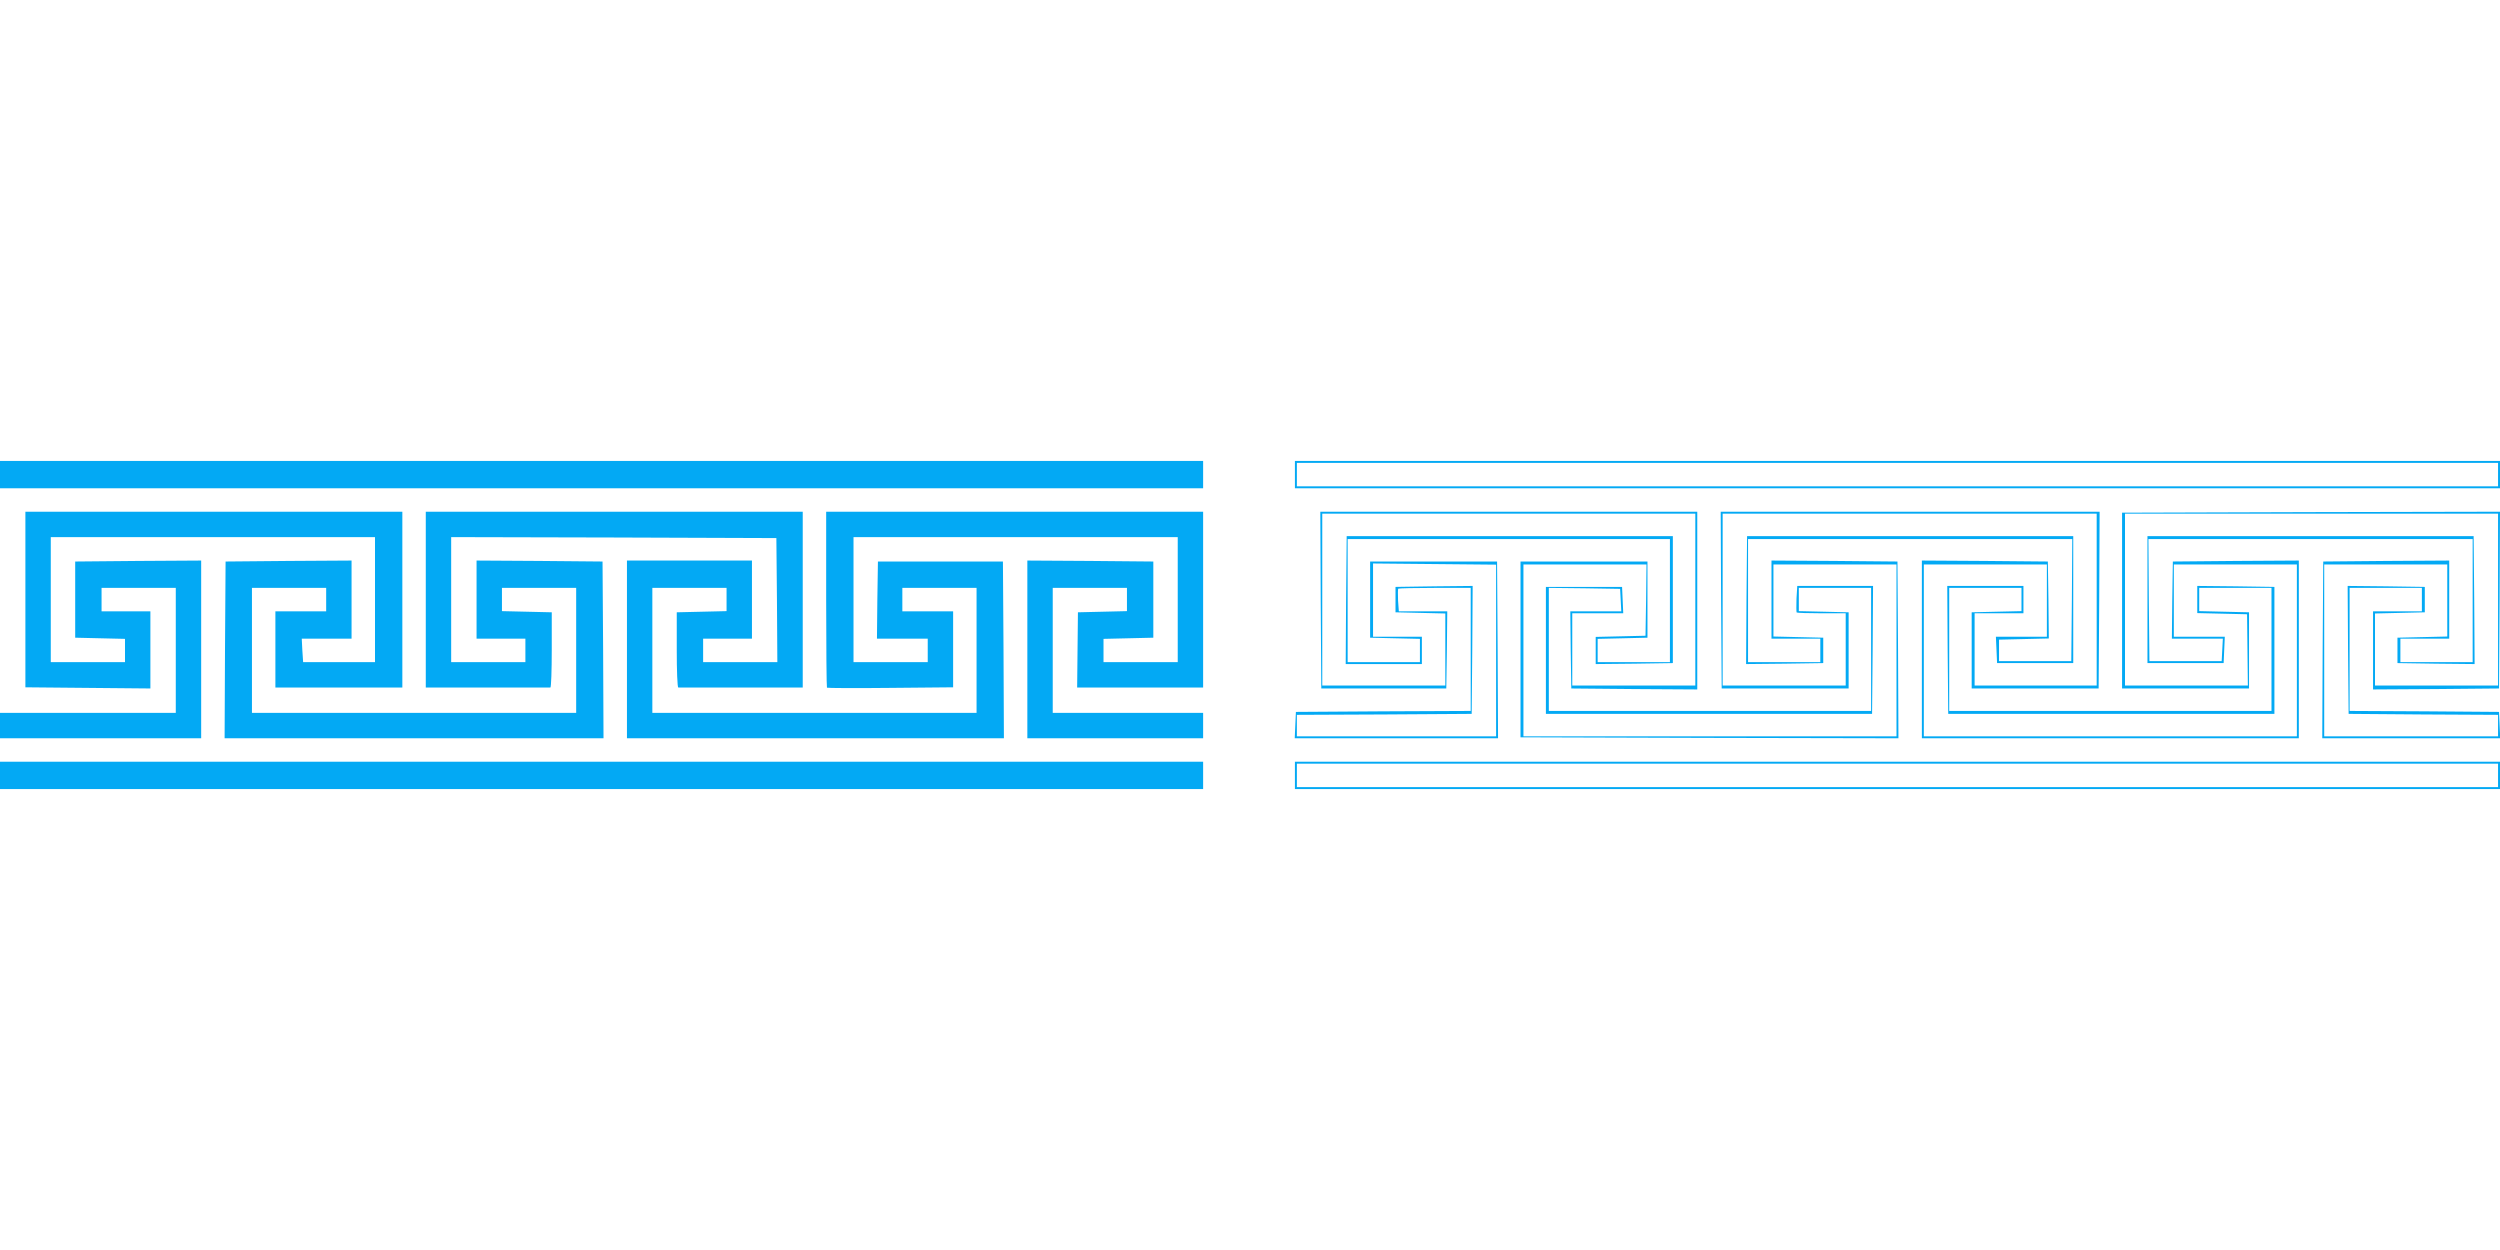
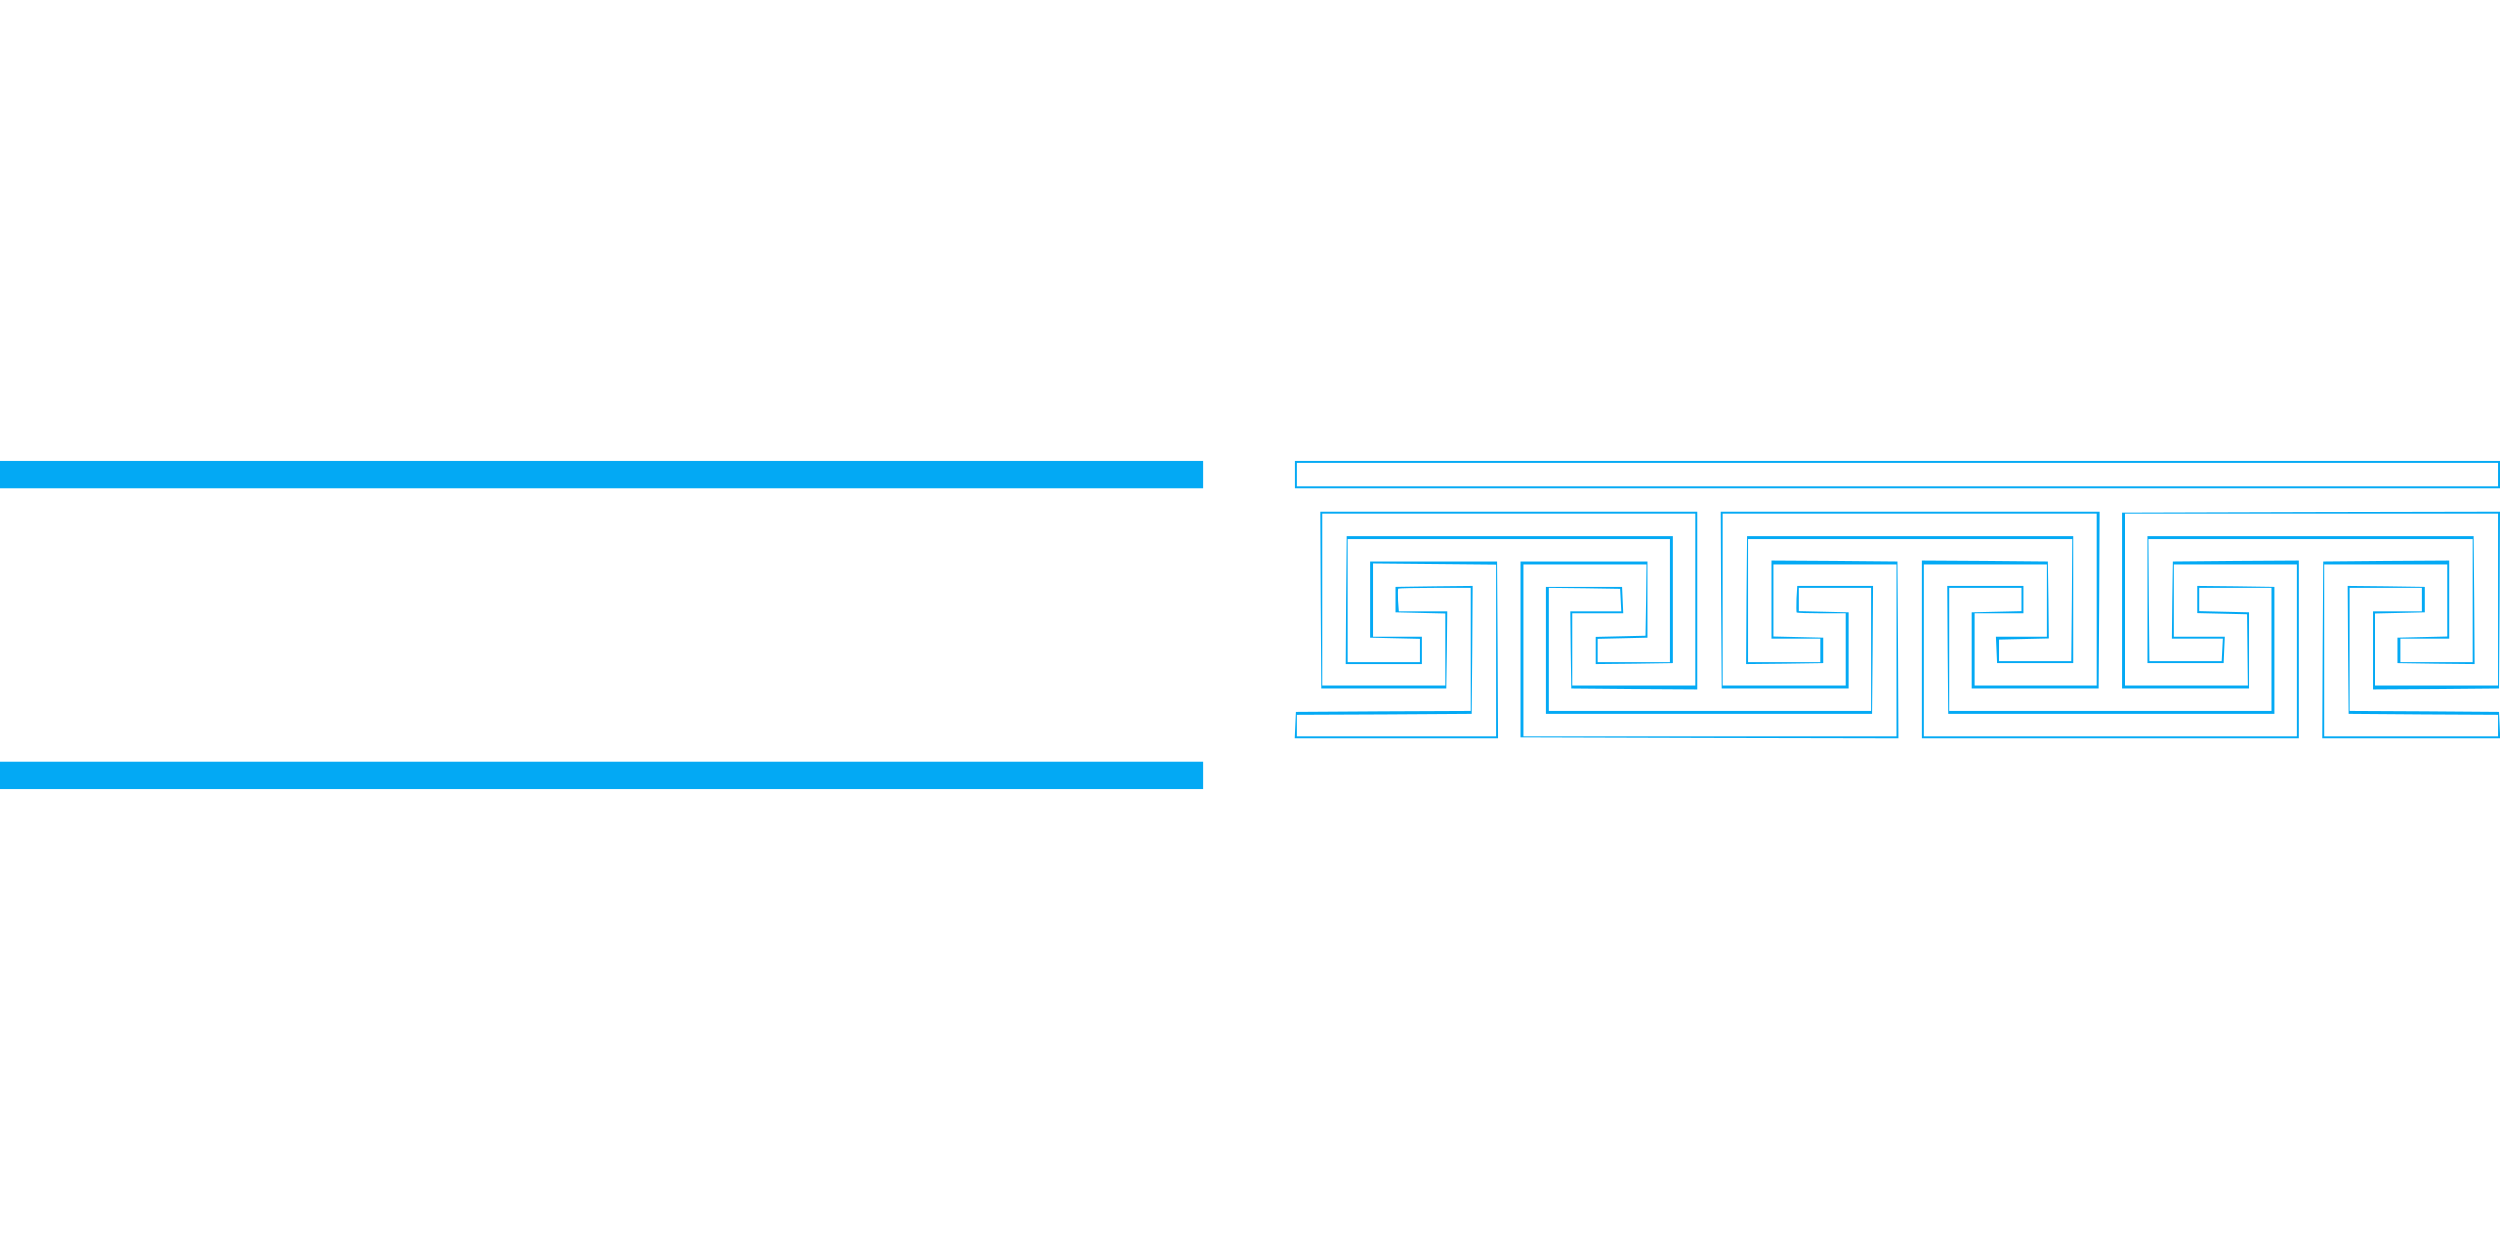
<svg xmlns="http://www.w3.org/2000/svg" version="1.0" width="1280pt" height="640pt" viewBox="0 0 1280 640" preserveAspectRatio="xMidYMid meet">
  <g transform="translate(0,640) scale(0.1,-0.1)" fill="#03a9f4" stroke="none">
    <path d="M0 3970 l0 -70 3080 0 3080 0 0 70 0 70 -3080 0 -3080 0 0 -70z" />
-     <path d="M6630 3970 l0 -70 3085 0 3085 0 0 70 0 70 -3085 0 -3085 0 0 -70z m6160 0 l0 -60 -3075 0 -3075 0 0 60 0 60 3075 0 3075 0 0 -60z" />
-     <path d="M130 3330 l0 -449 320 -3 320 -3 0 198 0 197 -125 0 -125 0 0 60 0 60 190 0 190 0 0 -320 0 -320 -450 0 -450 0 0 -65 0 -65 515 0 515 0 0 455 0 455 -322 -2 -323 -3 0 -195 0 -195 128 -3 127 -3 0 -59 0 -60 -190 0 -190 0 0 320 0 320 830 0 830 0 0 -320 0 -320 -184 0 -184 0 -4 60 -3 60 128 0 127 0 0 200 0 200 -322 -2 -323 -3 -3 -452 -2 -453 970 0 970 0 -2 453 -3 452 -322 3 -323 2 0 -200 0 -200 125 0 125 0 0 -60 0 -60 -190 0 -190 0 0 320 0 320 833 -2 832 -3 3 -317 2 -318 -190 0 -190 0 0 60 0 60 125 0 125 0 0 200 0 200 -320 0 -320 0 0 -455 0 -455 965 0 965 0 -2 453 -3 452 -320 0 -320 0 -3 -197 -2 -198 130 0 130 0 0 -60 0 -60 -190 0 -190 0 0 320 0 320 830 0 830 0 0 -320 0 -320 -190 0 -190 0 0 60 0 59 128 3 127 3 0 195 0 195 -322 3 -323 2 0 -455 0 -455 450 0 450 0 0 65 0 65 -385 0 -385 0 0 320 0 320 190 0 190 0 0 -60 0 -59 -125 -3 -126 -3 -2 -193 -2 -192 323 0 322 0 0 450 0 450 -965 0 -965 0 0 -448 c0 -247 2 -451 4 -453 2 -2 149 -3 325 -1 l321 3 0 194 0 195 -130 0 -130 0 0 60 0 60 190 0 190 0 0 -320 0 -320 -830 0 -830 0 0 320 0 320 190 0 190 0 0 -60 0 -59 -127 -3 -128 -3 0 -192 c0 -106 3 -193 8 -193 4 0 149 0 322 0 l315 0 0 450 0 450 -965 0 -965 0 0 -450 0 -450 315 0 c173 0 318 0 323 0 4 0 7 87 7 193 l0 192 -127 3 -128 3 0 59 0 60 190 0 190 0 0 -320 0 -320 -830 0 -830 0 0 320 0 320 190 0 190 0 0 -60 0 -60 -130 0 -130 0 0 -195 0 -195 325 0 325 0 0 450 0 450 -965 0 -965 0 0 -450z" />
+     <path d="M6630 3970 l0 -70 3085 0 3085 0 0 70 0 70 -3085 0 -3085 0 0 -70z m6160 0 l0 -60 -3075 0 -3075 0 0 60 0 60 3075 0 3075 0 0 -60" />
    <path d="M6762 3328 l3 -453 320 0 320 0 3 198 2 197 -124 0 -124 0 -4 56 c-1 31 -1 58 1 60 2 2 87 4 188 4 l183 0 0 -315 0 -315 -447 -2 -448 -3 -3 -67 -3 -68 521 0 520 0 -2 453 -3 452 -325 0 -325 0 0 -195 0 -195 128 -3 127 -3 0 -59 0 -60 -185 0 -185 0 0 315 0 315 825 0 825 0 0 -315 0 -315 -185 0 -185 0 0 60 0 59 128 3 127 3 0 195 0 195 -325 0 -325 0 0 -450 0 -450 968 -3 967 -2 -2 452 -3 453 -322 3 -323 2 0 -200 0 -200 125 0 125 0 0 -60 0 -60 -185 0 -185 0 0 315 0 315 830 0 830 0 -2 -312 -3 -313 -185 0 -185 0 0 55 0 55 128 3 127 3 -2 197 -3 197 -322 3 -323 2 0 -455 0 -455 965 0 965 0 0 455 0 455 -322 -2 -323 -3 -3 -197 -2 -198 130 0 131 0 -3 -57 -3 -58 -185 0 -185 0 -3 313 -2 312 830 0 830 0 0 -315 0 -315 -185 0 -185 0 0 60 0 60 125 0 125 0 0 200 0 200 -322 -2 -323 -3 -3 -452 -2 -453 455 0 456 0 -3 68 -3 67 -382 3 -383 2 0 315 0 315 185 0 185 0 0 -60 0 -60 -125 0 -125 0 0 -200 0 -200 323 2 322 3 3 453 2 452 -967 -2 -968 -3 0 -450 0 -450 325 0 325 0 0 195 0 195 -127 3 -128 3 0 59 0 60 185 0 185 0 0 -315 0 -315 -825 0 -825 0 0 315 0 315 185 0 185 0 0 -60 0 -59 -127 -3 -128 -3 0 -195 0 -195 325 0 325 0 3 453 2 452 -970 0 -970 0 2 -452 3 -453 325 0 325 0 0 195 0 195 -127 3 -128 3 0 59 0 60 185 0 185 0 0 -315 0 -315 -825 0 -825 0 0 315 0 315 183 -2 182 -3 3 -57 3 -58 -131 0 -130 0 2 -197 3 -198 323 -3 322 -2 0 455 0 455 -965 0 -965 0 2 -452z m1918 2 l0 -440 -315 0 -315 0 0 185 0 185 130 0 131 0 -3 68 -3 67 -195 0 -195 0 0 -325 0 -325 835 0 835 0 3 328 2 327 -194 0 -194 0 -4 -66 c-1 -36 -1 -68 1 -70 2 -2 60 -4 128 -4 l123 0 0 -185 0 -185 -315 0 -315 0 0 440 0 440 958 0 957 0 0 -440 0 -440 -312 0 -313 0 0 185 0 185 125 0 125 0 0 70 0 70 -195 0 -195 0 2 -327 3 -328 835 0 835 0 0 325 0 325 -197 3 -198 2 0 -69 0 -70 128 -3 127 -3 2 -182 2 -183 -315 0 -314 0 0 440 0 440 955 0 955 0 0 -440 0 -440 -315 0 -315 0 0 185 0 184 128 3 127 3 0 65 0 65 -198 3 -197 2 2 -327 3 -328 383 -3 382 -2 0 -55 0 -55 -445 0 -445 0 0 440 0 440 315 0 315 0 0 -185 0 -184 -127 -3 -128 -3 0 -65 0 -65 198 -3 197 -2 -2 327 -3 328 -835 0 -835 0 0 -325 0 -325 195 0 195 0 3 68 3 67 -131 0 -130 0 0 185 0 185 315 0 315 0 0 -440 0 -440 -955 0 -955 0 0 440 0 440 315 0 315 0 0 -185 0 -185 -130 0 -131 0 3 -67 3 -68 195 0 195 0 0 325 0 325 -835 0 -835 0 -3 -328 -2 -327 197 2 198 3 0 65 0 65 -127 3 -128 3 0 184 0 185 315 0 315 0 0 -440 0 -440 -955 0 -955 0 0 440 0 440 315 0 315 0 -2 -182 -3 -183 -127 -3 -128 -3 0 -70 0 -69 198 2 197 3 0 325 0 325 -835 0 -835 0 -3 -327 -2 -328 195 0 195 0 0 70 0 70 -125 0 -125 0 0 188 0 187 315 -3 315 -3 0 -439 0 -440 -510 0 -510 0 0 55 0 55 448 2 447 3 3 328 2 327 -197 -2 -198 -3 0 -65 0 -65 128 -3 127 -3 0 -184 0 -185 -315 0 -315 0 0 440 0 440 955 0 955 0 0 -440z" />
    <path d="M0 2430 l0 -70 3080 0 3080 0 0 70 0 70 -3080 0 -3080 0 0 -70z" />
-     <path d="M6630 2430 l0 -70 3085 0 3085 0 0 70 0 70 -3085 0 -3085 0 0 -70z m6160 0 l0 -60 -3075 0 -3075 0 0 60 0 60 3075 0 3075 0 0 -60z" />
  </g>
</svg>